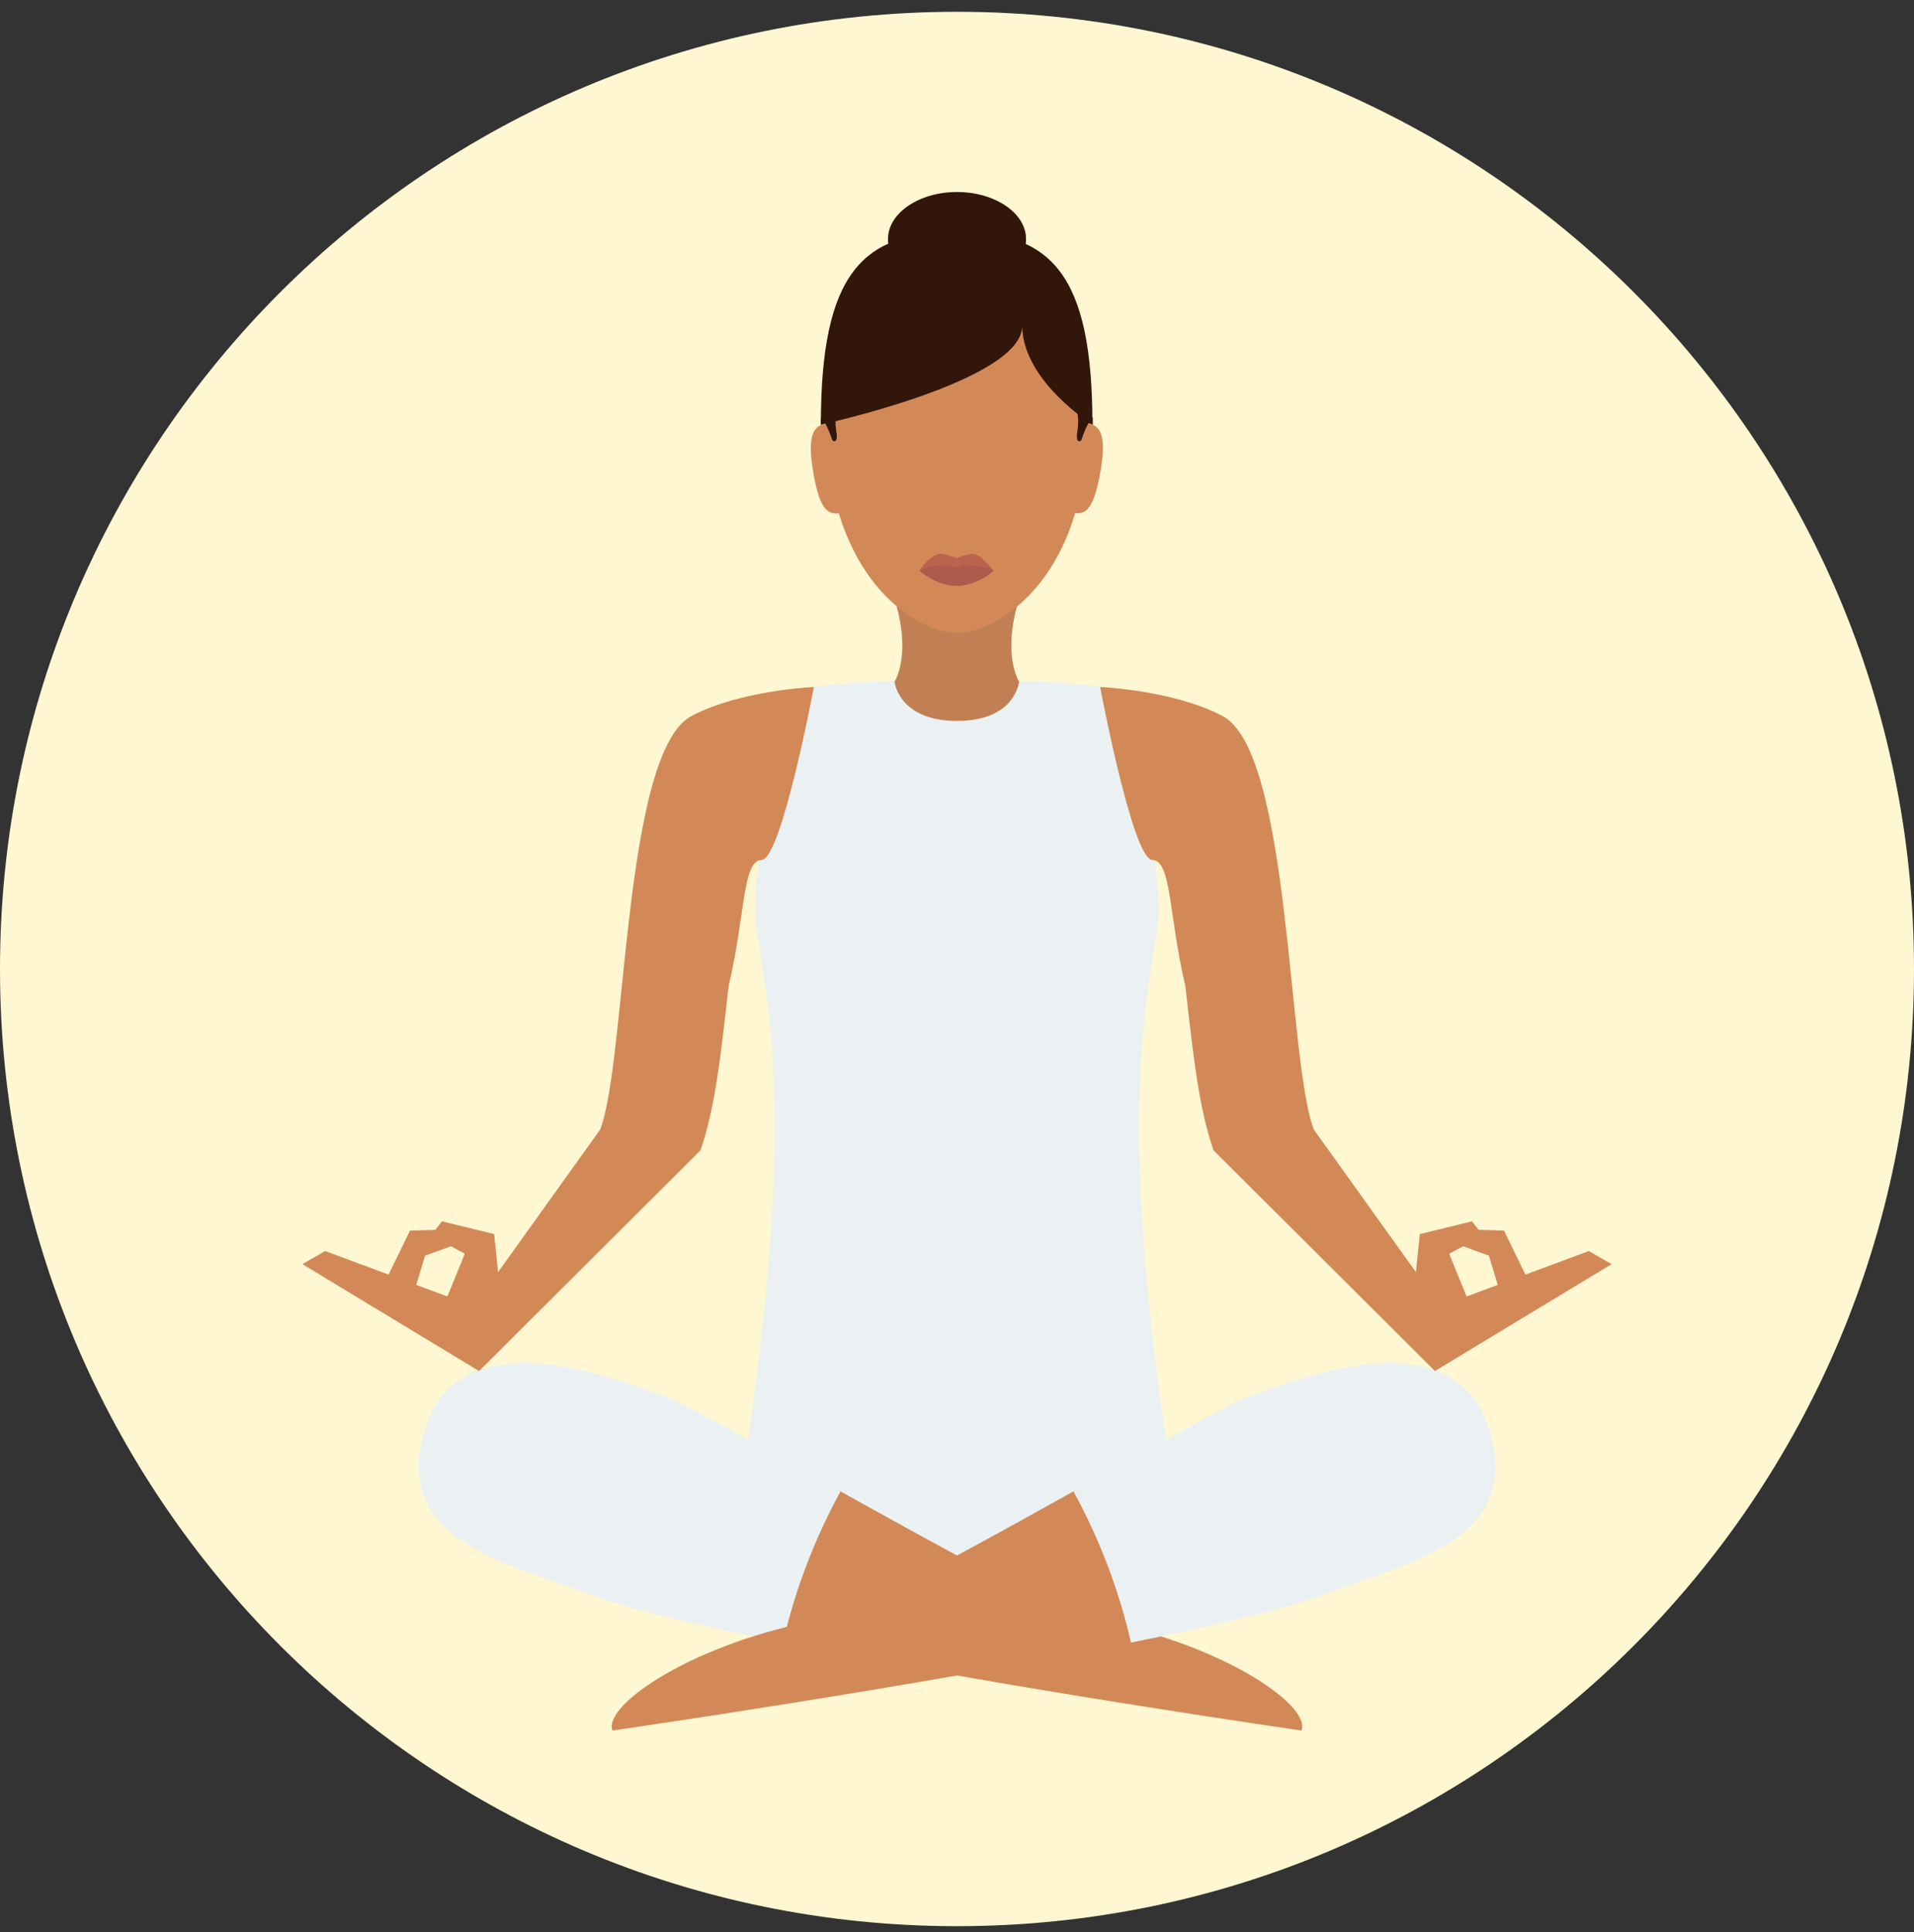
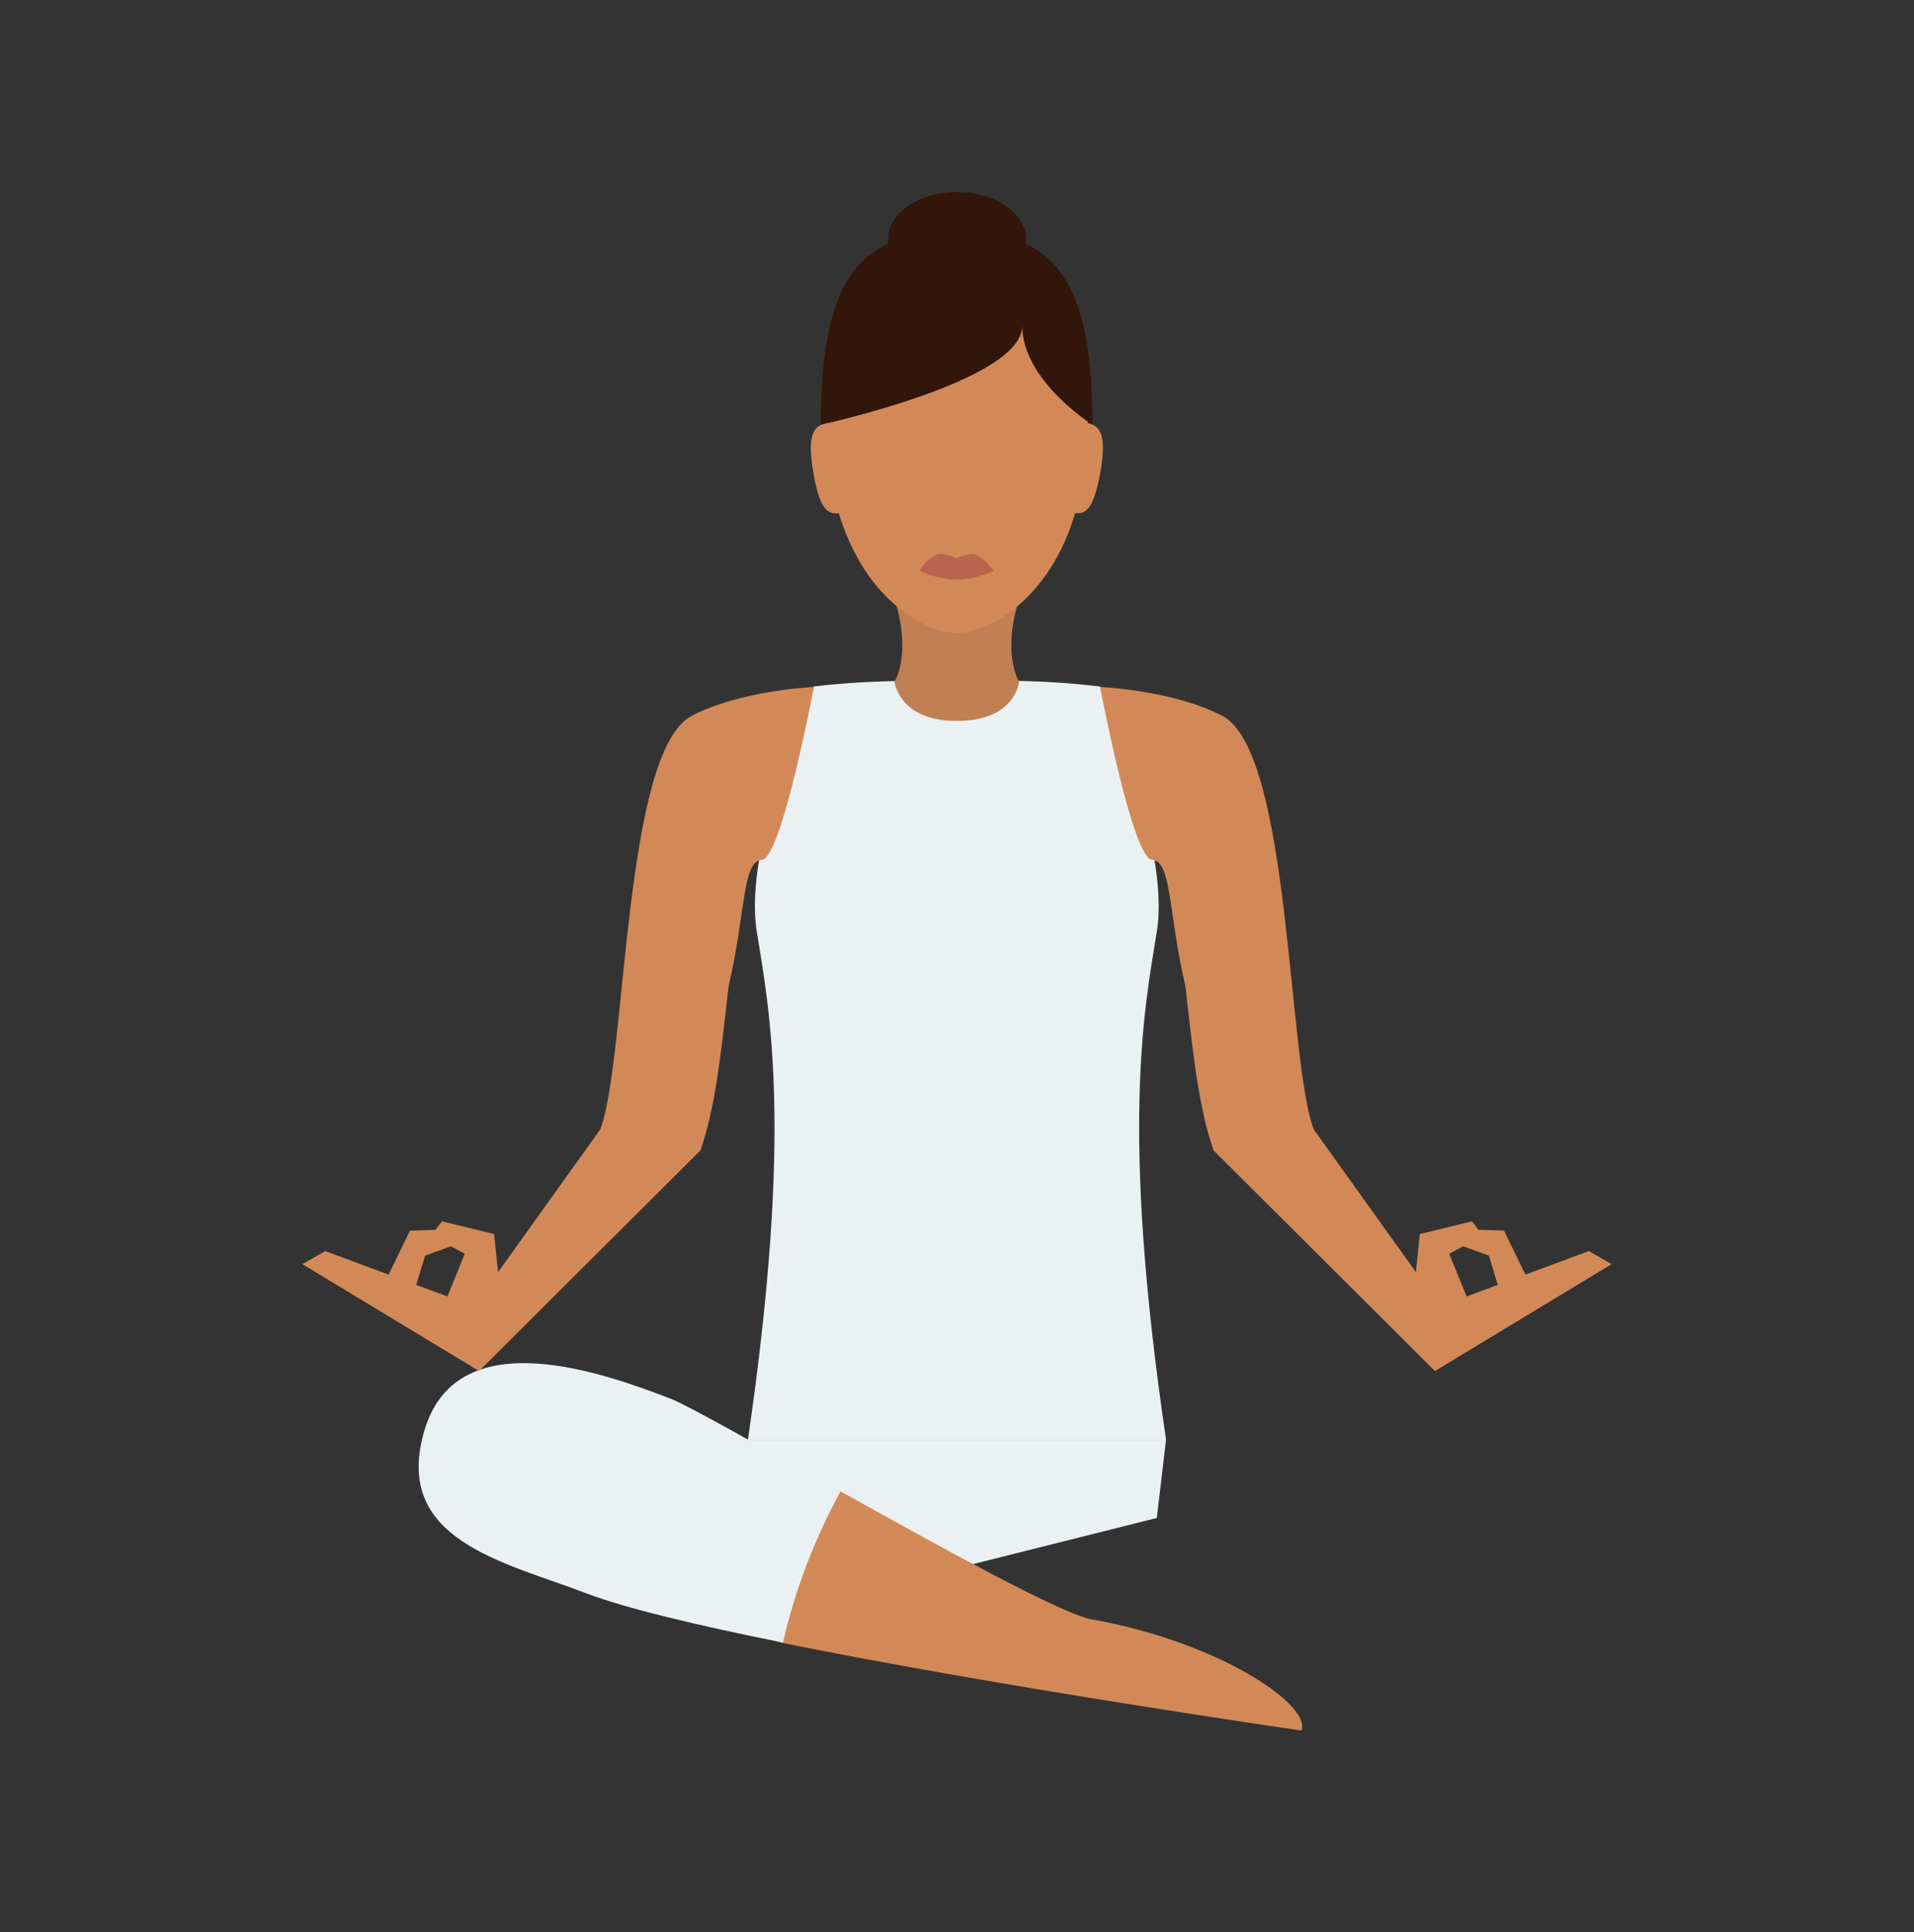
<svg xmlns="http://www.w3.org/2000/svg" width="108" height="109" viewBox="0 0 108 109" fill="none">
  <rect x="0" y="0" width="108" height="109" fill="#333333" stroke="none" />
-   <path d="M0 54.665C0 24.846 24.181 0.665 54 0.665C83.819 0.665 108 24.846 108 54.665C108 84.483 83.819 108.665 54 108.665C24.181 108.665 0 84.483 0 54.665Z" fill="#FFF7D2" />
  <path d="M42.203 81.218L42.703 85.636L53.999 88.466L65.274 85.636L65.796 81.218H42.203Z" fill="#EBF1F2" />
  <path d="M47.427 84.135C53.282 87.399 59.92 91.056 61.618 91.361C68.757 92.623 74.024 96.193 73.436 97.629C73.436 97.629 56.546 95.192 44.162 92.688C39.373 91.731 42.878 81.61 47.427 84.135Z" fill="#D38957" />
  <path d="M47.427 84.134C42.878 81.587 38.808 79.28 37.85 78.91C34.259 77.539 25.857 74.405 23.964 80.651C22.07 86.898 28.469 88.117 33.062 89.88C35.282 90.729 39.395 91.708 44.184 92.666C44.858 89.684 45.968 86.811 47.427 84.134Z" fill="#EBF1F2" />
-   <path d="M60.573 84.135C54.718 87.399 48.08 91.056 46.382 91.361C39.243 92.623 33.975 96.193 34.563 97.629C34.563 97.629 51.453 95.192 63.838 92.688C68.604 91.731 65.1 81.61 60.573 84.135Z" fill="#D38957" />
-   <path d="M60.573 84.134C65.122 81.587 69.192 79.28 70.15 78.91C73.741 77.539 82.142 74.405 84.036 80.651C85.93 86.898 79.531 88.117 74.938 89.88C72.718 90.729 68.604 91.708 63.816 92.666C63.141 89.684 62.031 86.811 60.573 84.134Z" fill="#EBF1F2" />
  <path d="M65.274 52.553C66.079 47.655 62.074 38.731 62.074 38.731C60.137 38.492 58.178 38.405 56.655 38.405H51.3C49.777 38.427 47.818 38.492 45.903 38.731C45.903 38.731 41.898 47.655 42.703 52.553C43.443 57.123 44.749 63.805 42.203 81.218H65.796C63.228 63.805 64.534 57.123 65.274 52.553Z" fill="#EBF1F2" />
  <path d="M27.033 77.347L17.065 71.318L18.349 70.578L26.728 73.69L33.867 63.721C35.369 59.804 35.152 42.413 39.026 40.389C41.79 38.931 45.925 38.757 45.925 38.757C45.925 38.757 44.097 48.464 42.987 48.508C41.877 48.551 42.073 51.576 41.115 55.625C40.68 59.456 40.375 62.437 39.526 64.897L27.033 77.347Z" fill="#D38957" />
  <path d="M28.338 74.016L25.03 73.667L26.227 70.729L24.312 69.706L24.943 68.901L27.881 69.619L28.338 74.016Z" fill="#D38957" />
  <path d="M21.374 73.037L23.246 73.276L23.986 70.839L25.596 70.251L25.4 69.359L23.137 69.424L21.374 73.037ZM80.968 77.347L90.936 71.318L89.652 70.578L81.272 73.69L74.133 63.721C72.631 59.804 72.849 42.413 68.975 40.389C66.21 38.931 62.075 38.757 62.075 38.757C62.075 38.757 63.903 48.464 65.013 48.508C66.123 48.551 65.928 51.576 66.885 55.625C67.32 59.456 67.625 62.437 68.474 64.897L80.968 77.347Z" fill="#D38957" />
  <path d="M79.66 74.016L82.969 73.667L81.772 70.729L83.687 69.706L83.056 68.901L80.117 69.619L79.66 74.016Z" fill="#D38957" />
  <path d="M86.626 73.036L84.754 73.275L84.014 70.838L82.404 70.25L82.6 69.358L84.863 69.423L86.626 73.036Z" fill="#D38957" />
  <path d="M57.592 33.511H50.388C51.52 36.906 50.475 38.452 50.475 38.452C50.475 38.452 50.692 40.672 54.001 40.672C57.309 40.672 57.505 38.452 57.505 38.452C57.505 38.452 56.46 36.884 57.592 33.511Z" fill="#C18053" />
  <path d="M61.381 23.589C61.381 15.036 58.072 13.055 54.002 13.055C49.932 13.055 46.602 15.014 46.602 23.589C46.602 26.484 47.124 28.748 47.908 30.511C49.606 34.363 52.566 35.713 54.002 35.713C55.439 35.713 58.399 34.363 60.097 30.511C60.858 28.77 61.381 26.506 61.381 23.589Z" fill="#D38957" />
  <path d="M56.068 32.208C56.068 32.208 55.132 32.687 53.979 32.687C52.825 32.687 51.889 32.208 51.889 32.208C51.889 32.077 52.542 31.316 52.999 31.25C53.282 31.207 53.979 31.49 53.979 31.49C53.979 31.49 54.675 31.207 54.937 31.25C55.415 31.316 56.068 32.208 56.068 32.208Z" fill="#BA634F" />
-   <path d="M56.068 32.207C56.068 32.207 55.132 33.056 53.979 33.056C52.825 33.056 51.889 32.207 51.889 32.207C51.889 32.207 52.107 31.946 53.326 31.88C53.522 31.858 53.805 32.033 53.979 32.033C54.131 32.033 54.371 31.858 54.545 31.88C55.829 31.946 56.068 32.207 56.068 32.207Z" fill="#AA5B4B" />
  <path d="M50.105 13.488C50.105 12.03 51.846 10.832 54.001 10.832C56.156 10.832 57.897 12.03 57.897 13.488C57.897 14.946 56.156 16.143 54.001 16.143C51.846 16.143 50.105 14.968 50.105 13.488Z" fill="#33160A" />
  <path d="M61.641 23.958C61.641 15.404 59.291 13.075 53.98 13.075C48.669 13.075 46.318 15.404 46.318 23.958C46.318 23.958 57.68 21.498 57.68 18.386C57.702 21.498 61.641 23.958 61.641 23.958Z" fill="#33160A" />
  <path d="M45.883 26.609C46.275 28.938 46.776 29.047 47.494 28.938L46.732 23.867C46.036 23.976 45.492 24.28 45.883 26.609ZM61.25 23.845L60.488 28.917C61.184 29.047 61.685 28.938 62.099 26.588C62.49 24.28 61.968 23.976 61.25 23.845Z" fill="#D38957" />
-   <path d="M47.189 24.326C47.145 24.065 47.145 23.847 47.145 23.673C47.145 23.412 47.189 23.238 47.189 23.238L46.318 23.564V23.956C46.318 23.956 46.405 23.934 46.58 23.869H46.558C46.667 24.065 46.819 24.391 46.971 24.848C46.971 24.848 47.32 25.109 47.189 24.326ZM60.836 23.673C60.836 23.847 60.836 24.086 60.792 24.326C60.662 25.109 61.01 24.848 61.01 24.848C61.162 24.391 61.293 24.086 61.424 23.869C61.576 23.912 61.663 23.956 61.663 23.956V23.564L60.792 23.238C60.792 23.238 60.814 23.412 60.836 23.673Z" fill="#33160A" />
</svg>